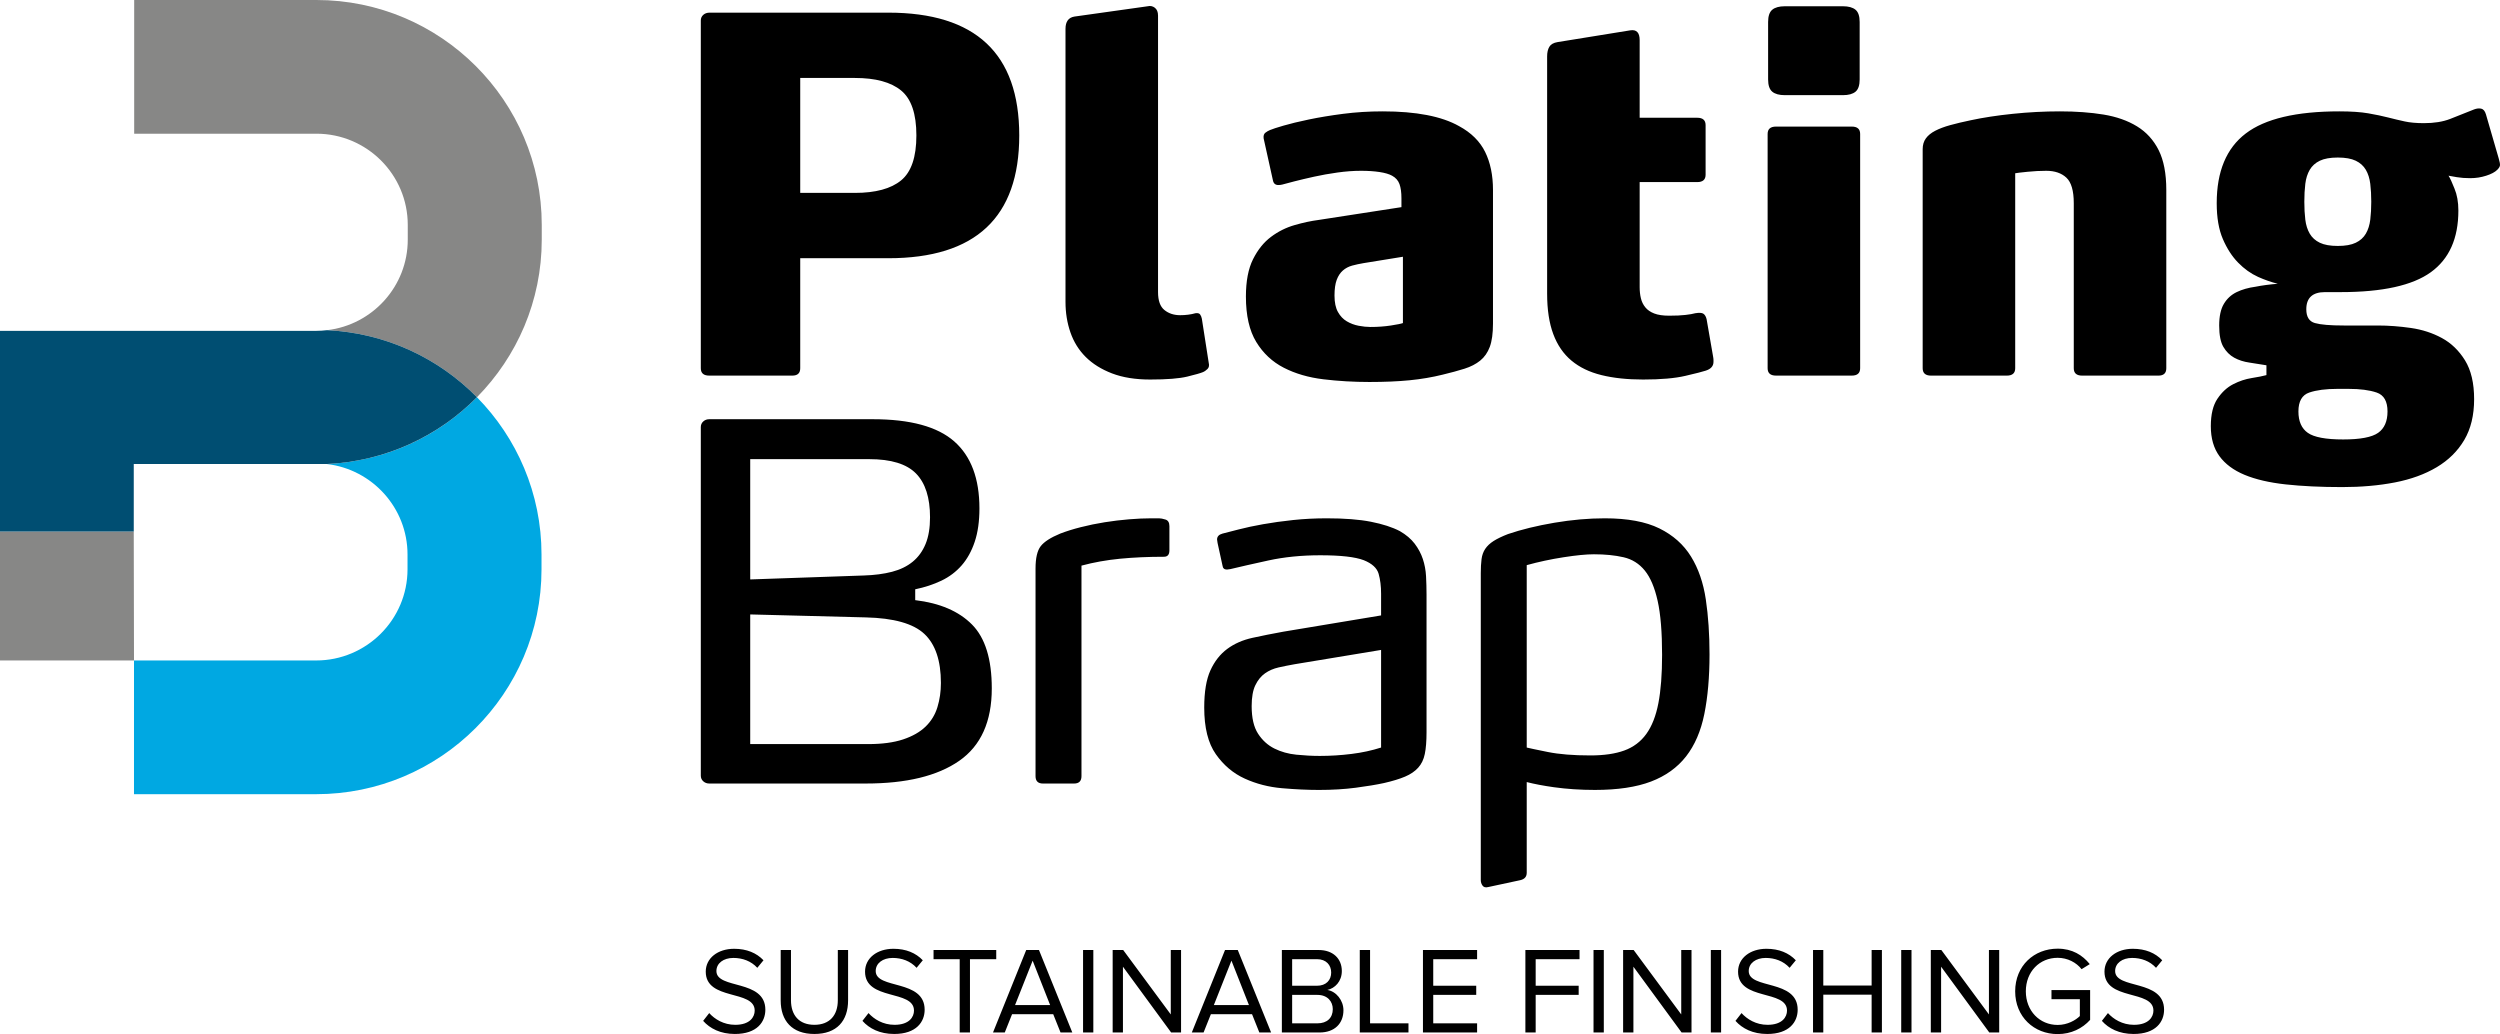
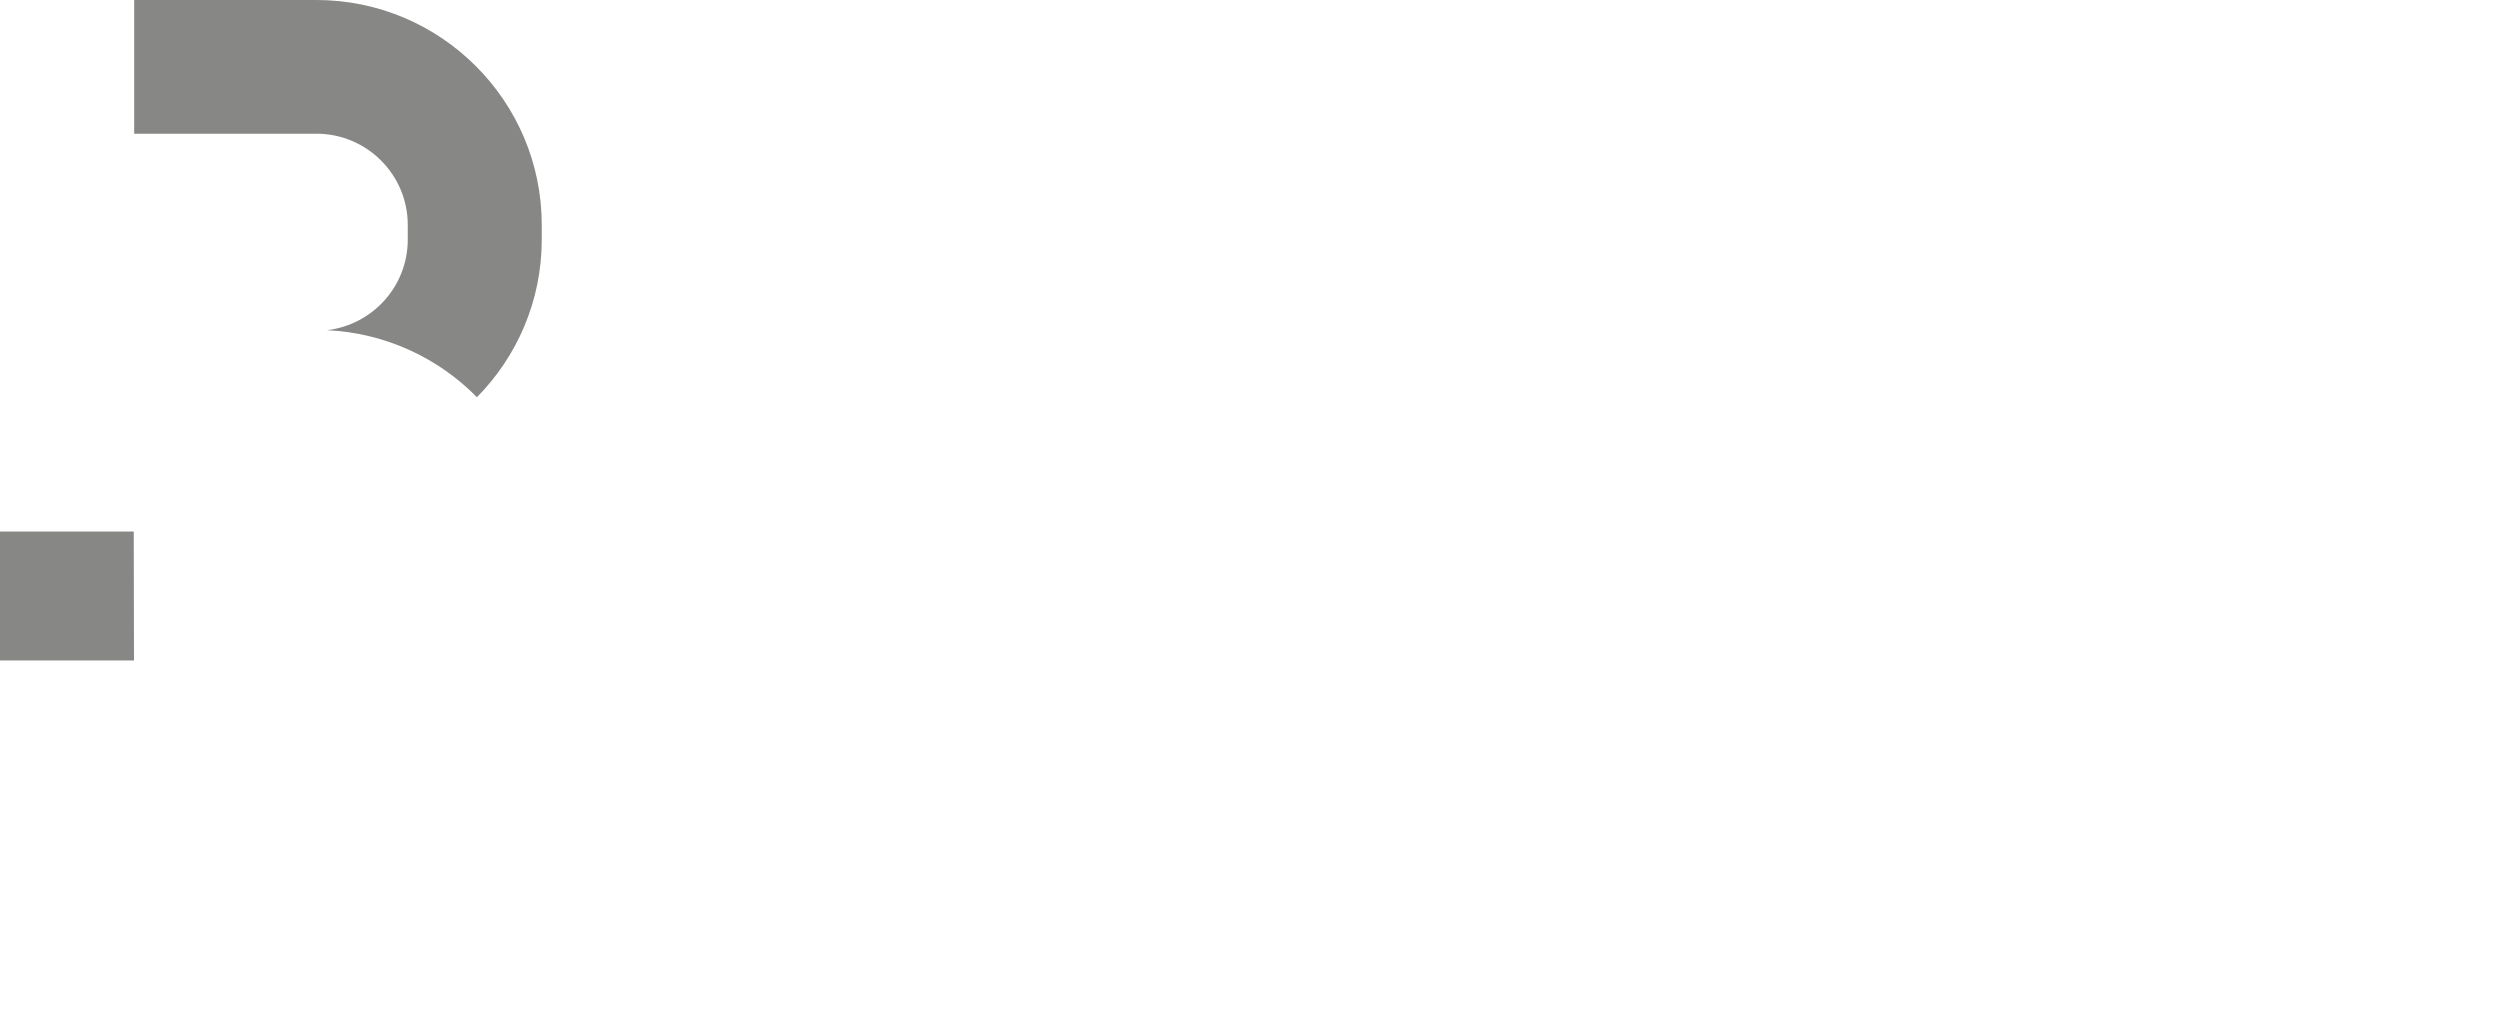
<svg xmlns="http://www.w3.org/2000/svg" width="220" height="91" viewBox="0 0 220 91">
  <g fill="none" fill-rule="evenodd">
    <path fill="#878786" d="M11.77,46.774 L11.792,58.121 L0,58.121 L0,46.774 L11.77,46.774 Z M27.843,0 C38.779,0 47.674,8.877 47.674,19.789 L47.674,19.789 L47.674,21.091 C47.674,26.487 45.493,31.382 41.971,34.956 C38.578,31.503 33.932,29.302 28.775,29.055 C32.77,28.592 35.883,25.2 35.883,21.091 L35.883,21.091 L35.883,19.789 C35.883,15.365 32.277,11.766 27.843,11.766 L27.843,11.766 L11.808,11.766 L11.808,0 Z" />
-     <path fill="#00A8E2" d="M11.792,58.121 L27.822,58.121 C32.255,58.121 35.862,54.522 35.862,50.098 L35.862,48.796 C35.862,44.691 32.754,41.302 28.765,40.834 C33.922,40.595 38.573,38.402 41.971,34.956 C45.48,38.527 47.653,43.411 47.653,48.796 L47.653,50.098 C47.653,61.01 38.757,69.888 27.822,69.888 L11.791,69.888 L11.792,58.121 Z" />
-     <path fill="#004E72" d="M28.775,29.055 C28.469,29.091 28.159,29.114 27.844,29.114 L0,29.114 L0,46.774 L11.771,46.774 L11.771,40.834 C11.771,40.834 28.436,40.834 28.765,40.834 C33.899,40.599 38.571,38.402 41.971,34.955 C38.579,31.503 33.932,29.302 28.775,29.055" />
-     <path fill="#000" d="M181.075 83.482C182.362 83.482 183.256 84.047 183.899 84.842L183.179 85.288C182.721 84.701 181.947 84.287 181.075 84.287 179.483 84.287 178.273 85.506 178.273 87.236 178.273 88.955 179.483 90.195 181.075 90.195 181.947 90.195 182.667 89.771 183.027 89.412L183.027 87.932 180.53 87.932 180.53 87.127 183.931 87.127 183.931 89.749C183.256 90.5 182.263 91 181.075 91 179.003 91 177.335 89.488 177.335 87.236 177.335 84.983 179.003 83.482 181.075 83.482ZM187.691 83.493C188.803 83.493 189.665 83.862 190.276 84.504L189.73 85.168C189.185 84.57 188.422 84.298 187.626 84.298 186.754 84.298 186.132 84.765 186.132 85.451 186.132 87.083 190.439 86.147 190.439 88.857 190.439 89.912 189.719 90.99 187.756 90.99 186.492 90.99 185.565 90.511 184.965 89.836L185.499 89.151C185.979 89.684 186.764 90.184 187.789 90.184 189.087 90.184 189.501 89.488 189.501 88.933 189.501 87.062 185.194 88.095 185.194 85.505 185.194 84.308 186.263 83.493 187.691 83.493ZM64.603 83.493C65.715 83.493 66.576 83.862 67.187 84.504L66.642 85.168C66.097 84.57 65.334 84.298 64.538 84.298 63.665 84.298 63.044 84.765 63.044 85.451 63.044 87.083 67.351 86.147 67.351 88.857 67.351 89.912 66.631 90.99 64.668 90.99 63.404 90.99 62.476 90.511 61.877 89.836L62.411 89.151C62.891 89.684 63.676 90.184 64.701 90.184 65.999 90.184 66.413 89.488 66.413 88.933 66.413 87.062 62.106 88.095 62.106 85.505 62.106 84.308 63.175 83.493 64.603 83.493ZM78.621 83.493C79.733 83.493 80.594 83.862 81.205 84.504L80.66 85.168C80.115 84.57 79.352 84.298 78.555 84.298 77.683 84.298 77.062 84.765 77.062 85.451 77.062 87.083 81.369 86.147 81.369 88.857 81.369 89.912 80.649 90.99 78.686 90.99 77.422 90.99 76.494 90.511 75.895 89.836L76.429 89.151C76.909 89.684 77.694 90.184 78.719 90.184 80.017 90.184 80.431 89.488 80.431 88.933 80.431 87.062 76.124 88.095 76.124 85.505 76.124 84.308 77.193 83.493 78.621 83.493ZM69.606 83.601 69.606 88.019C69.606 89.347 70.326 90.184 71.666 90.184 73.008 90.184 73.728 89.347 73.728 88.019L73.728 83.601 74.632 83.601 74.632 88.03C74.632 89.836 73.64 90.99 71.666 90.99 69.693 90.99 68.701 89.825 68.701 88.041L68.701 83.601 69.606 83.601ZM155.447 83.493C156.56 83.493 157.421 83.862 158.032 84.504L157.486 85.168C156.941 84.57 156.178 84.298 155.382 84.298 154.51 84.298 153.888 84.765 153.888 85.451 153.888 87.083 158.195 86.147 158.195 88.857 158.195 89.912 157.476 90.99 155.512 90.99 154.248 90.99 153.321 90.511 152.721 89.836L153.255 89.151C153.736 89.684 154.52 90.184 155.546 90.184 156.843 90.184 157.257 89.488 157.257 88.933 157.257 87.062 152.95 88.095 152.95 85.505 152.95 84.308 154.019 83.493 155.447 83.493ZM170.839 83.601 175.026 89.27 175.026 83.601 175.93 83.601 175.93 90.859 175.058 90.859 170.817 85.07 170.817 90.859 169.911 90.859 169.911 83.601 170.839 83.601ZM120.566 83.601 120.566 90.053 123.946 90.053 123.946 90.859 119.66 90.859 119.66 83.601 120.566 83.601ZM98.841 83.601 103.028 89.27 103.028 83.601 103.933 83.601 103.933 90.859 103.061 90.859 98.819 85.07 98.819 90.859 97.914 90.859 97.914 83.601 98.841 83.601ZM108.924 83.601 111.858 90.859 110.822 90.859 110.179 89.248 106.558 89.248 105.915 90.859 104.879 90.859 107.802 83.601 108.924 83.601ZM116.042 83.601C117.307 83.601 118.081 84.363 118.081 85.451 118.081 86.365 117.471 86.974 116.806 87.116 117.58 87.236 118.223 88.03 118.223 88.9 118.223 90.064 117.449 90.859 116.119 90.859L112.804 90.859 112.804 83.601 116.042 83.601ZM168.212 83.601 168.212 90.859 167.307 90.859 167.307 83.601 168.212 83.601ZM141.135 83.601 141.135 90.859 140.23 90.859 140.23 83.601 141.135 83.601ZM87.669 83.601 87.669 84.407 85.357 84.407 85.357 90.859 84.453 90.859 84.453 84.407 82.152 84.407 82.152 83.601 87.669 83.601ZM160.45 83.601 160.45 86.724 164.703 86.724 164.703 83.601 165.608 83.601 165.608 90.859 164.703 90.859 164.703 87.529 160.45 87.529 160.45 90.859 159.546 90.859 159.546 83.601 160.45 83.601ZM96.213 83.601 96.213 90.859 95.309 90.859 95.309 83.601 96.213 83.601ZM129.985 83.601 129.985 84.407 126.125 84.407 126.125 86.746 129.908 86.746 129.908 87.551 126.125 87.551 126.125 90.053 129.985 90.053 129.985 90.859 125.22 90.859 125.22 83.601 129.985 83.601ZM138.999 83.601 138.999 84.407 135.139 84.407 135.139 86.746 138.923 86.746 138.923 87.551 135.139 87.551 135.139 90.859 134.234 90.859 134.234 83.601 138.999 83.601ZM151.457 83.601 151.457 90.859 150.553 90.859 150.553 83.601 151.457 83.601ZM91.429 83.601 94.363 90.859 93.327 90.859 92.683 89.248 89.063 89.248 88.42 90.859 87.384 90.859 90.307 83.601 91.429 83.601ZM143.762 83.601 147.949 89.27 147.949 83.601 148.853 83.601 148.853 90.859 147.981 90.859 143.74 85.07 143.74 90.859 142.834 90.859 142.834 83.601 143.762 83.601ZM115.933 87.551 113.709 87.551 113.709 90.054 115.933 90.054C116.784 90.054 117.285 89.575 117.285 88.803 117.285 88.138 116.828 87.551 115.933 87.551ZM90.873 84.537 89.325 88.444 92.411 88.444 90.873 84.537ZM108.368 84.537 106.82 88.444 109.906 88.444 108.368 84.537ZM115.89 84.407 113.709 84.407 113.709 86.746 115.89 86.746C116.708 86.746 117.144 86.246 117.144 85.582 117.144 84.929 116.708 84.407 115.89 84.407ZM141.221 45.611C143.221 45.611 144.822 45.908 146.025 46.5 147.227 47.093 148.155 47.918 148.807 48.973 149.459 50.029 149.894 51.287 150.111 52.747 150.329 54.208 150.438 55.821 150.438 57.584 150.438 59.58 150.285 61.33 149.981 62.833 149.676 64.338 149.14 65.582 148.373 66.564 147.604 67.548 146.575 68.286 145.286 68.777 143.996 69.268 142.351 69.514 140.352 69.514 139.076 69.514 137.873 69.434 136.743 69.276 135.834 69.148 135.037 68.997 134.352 68.822L134.352 76.803 134.352 76.803C134.352 77.15 134.164 77.367 133.787 77.454L130.961 78.061C130.729 78.119 130.563 78.075 130.462 77.931 130.359 77.786 130.309 77.627 130.309 77.454L130.309 50.426C130.309 49.964 130.331 49.558 130.375 49.211 130.418 48.864 130.527 48.561 130.7 48.301 130.875 48.04 131.121 47.809 131.44 47.606 131.758 47.404 132.179 47.202 132.701 46.999 133.888 46.595 135.25 46.262 136.786 46.001 138.323 45.741 139.8 45.611 141.221 45.611ZM116.754 45.611C118.319 45.611 119.616 45.712 120.645 45.915 121.673 46.117 122.521 46.391 123.188 46.739 123.738 47.057 124.173 47.426 124.492 47.845 124.81 48.265 125.05 48.713 125.209 49.19 125.368 49.667 125.463 50.173 125.492 50.708 125.52 51.244 125.535 51.786 125.535 52.335L125.535 64.439C125.535 65.22 125.484 65.856 125.383 66.347 125.282 66.84 125.086 67.244 124.796 67.562 124.506 67.881 124.122 68.141 123.644 68.343 123.166 68.546 122.55 68.734 121.796 68.907 121.13 69.052 120.304 69.189 119.319 69.319 118.333 69.449 117.246 69.515 116.058 69.515 115.073 69.515 113.993 69.464 112.819 69.363 111.646 69.261 110.551 68.979 109.538 68.517 108.523 68.055 107.675 67.338 106.994 66.369 106.313 65.401 105.972 64.034 105.972 62.269 105.972 60.881 106.153 59.79 106.516 58.994 106.878 58.199 107.37 57.57 107.994 57.107 108.617 56.645 109.356 56.319 110.211 56.131 111.065 55.943 111.972 55.762 112.928 55.589L121.536 54.157 121.536 52.248C121.536 51.583 121.463 50.998 121.319 50.491 121.173 49.986 120.738 49.588 120.014 49.298 119.26 49.009 117.985 48.864 116.189 48.864 114.537 48.864 113.015 49.017 111.624 49.32 110.233 49.624 109.117 49.877 108.277 50.08 108.131 50.108 108.03 50.122 107.972 50.122 107.74 50.122 107.609 50.007 107.581 49.776L107.146 47.78C107.117 47.636 107.102 47.535 107.102 47.476 107.102 47.216 107.262 47.042 107.581 46.956 107.928 46.869 108.407 46.746 109.015 46.587 109.624 46.428 110.334 46.277 111.146 46.132 111.957 45.987 112.841 45.864 113.798 45.762 114.754 45.661 115.739 45.611 116.754 45.611ZM76.8 36.891C80.104 36.891 82.495 37.542 83.973 38.843 85.452 40.145 86.19 42.112 86.19 44.743 86.19 45.871 86.052 46.847 85.777 47.672 85.502 48.496 85.118 49.19 84.626 49.754 84.132 50.318 83.538 50.766 82.843 51.099 82.147 51.431 81.379 51.684 80.539 51.858L80.539 52.813C82.712 53.072 84.379 53.789 85.538 54.96 86.697 56.131 87.277 58.004 87.277 60.578 87.277 63.499 86.321 65.625 84.408 66.955 82.495 68.286 79.757 68.95 76.192 68.95L62.411 68.95C62.207 68.95 62.034 68.885 61.889 68.755 61.743 68.625 61.671 68.459 61.671 68.257L61.671 37.585C61.671 37.383 61.743 37.216 61.889 37.086 62.034 36.956 62.207 36.891 62.411 36.891L76.8 36.891ZM101.996 45.611C102.141 45.611 102.328 45.647 102.561 45.719 102.792 45.792 102.908 45.987 102.908 46.305L102.908 48.431C102.908 48.807 102.749 48.995 102.431 48.995 101.039 48.995 99.749 49.053 98.561 49.168 97.373 49.284 96.242 49.487 95.17 49.775L95.17 68.3C95.17 68.734 94.953 68.951 94.518 68.951L91.78 68.951C91.345 68.951 91.127 68.734 91.127 68.3L91.127 50.036C91.127 49.111 91.279 48.452 91.584 48.062 91.888 47.671 92.46 47.303 93.301 46.956 93.823 46.754 94.424 46.565 95.105 46.392 95.785 46.218 96.489 46.074 97.213 45.958 97.938 45.843 98.655 45.756 99.366 45.698 100.075 45.64 100.72 45.611 101.3 45.611L101.996 45.611ZM121.536 57.194 113.928 58.452C113.435 58.539 112.964 58.633 112.515 58.734 112.065 58.836 111.667 59.009 111.32 59.254 110.972 59.5 110.689 59.848 110.472 60.296 110.255 60.744 110.146 61.359 110.146 62.139 110.146 63.181 110.334 63.991 110.711 64.569 111.087 65.148 111.566 65.582 112.146 65.871 112.725 66.16 113.37 66.341 114.08 66.413 114.79 66.485 115.478 66.521 116.145 66.521 117.072 66.521 117.999 66.463 118.927 66.347 119.855 66.233 120.724 66.044 121.536 65.784L121.536 57.194ZM140.265 48.777C139.598 48.777 138.706 48.864 137.591 49.038 136.475 49.211 135.395 49.443 134.352 49.732L134.352 65.784C134.584 65.842 135.2 65.972 136.2 66.174 137.199 66.377 138.453 66.478 139.96 66.478 141.148 66.478 142.141 66.334 142.938 66.044 143.735 65.755 144.38 65.271 144.873 64.591 145.365 63.911 145.721 63.007 145.938 61.879 146.155 60.751 146.264 59.334 146.264 57.628 146.264 55.632 146.134 54.049 145.873 52.877 145.612 51.706 145.235 50.816 144.743 50.21 144.249 49.602 143.627 49.211 142.873 49.038 142.119 48.864 141.25 48.777 140.265 48.777ZM66.019 54.07 66.019 65.48 76.409 65.48C77.626 65.48 78.648 65.343 79.474 65.068 80.3 64.793 80.959 64.417 81.452 63.94 81.945 63.463 82.292 62.892 82.495 62.226 82.697 61.561 82.8 60.853 82.8 60.101 82.8 58.134 82.314 56.695 81.343 55.784 80.372 54.873 78.654 54.389 76.192 54.331L66.019 54.07ZM76.496 40.405 66.019 40.405 66.019 50.99 76.018 50.643C76.945 50.615 77.771 50.506 78.496 50.318 79.219 50.13 79.828 49.834 80.322 49.428 80.814 49.024 81.191 48.503 81.452 47.867 81.713 47.231 81.843 46.45 81.843 45.524 81.843 43.789 81.43 42.502 80.604 41.663 79.778 40.825 78.409 40.405 76.496 40.405ZM218.351 9.563C218.538 9.606 218.676 9.772 218.762 10.06L219.889 13.95C219.975 14.238 220.011 14.44 219.997 14.555 219.982 14.67 219.903 14.8 219.758 14.944 219.556 15.146 219.232 15.319 218.784 15.462 218.336 15.607 217.867 15.679 217.377 15.679 216.944 15.679 216.554 15.65 216.207 15.592 215.86 15.535 215.615 15.491 215.471 15.462 215.615 15.693 215.788 16.067 215.991 16.586 216.221 17.134 216.337 17.782 216.337 18.531 216.337 20.98 215.528 22.789 213.912 23.956 212.294 25.122 209.652 25.706 205.986 25.706L204.6 25.706C203.502 25.706 202.954 26.21 202.954 27.218 202.954 27.882 203.207 28.285 203.712 28.429 204.217 28.573 205.062 28.644 206.245 28.644L209.234 28.644C210.187 28.644 211.162 28.717 212.158 28.861 213.154 29.005 214.063 29.3 214.886 29.747 215.709 30.194 216.387 30.849 216.922 31.713 217.455 32.578 217.723 33.716 217.723 35.128 217.723 36.539 217.434 37.735 216.857 38.715 216.279 39.694 215.471 40.494 214.431 41.114 213.392 41.733 212.164 42.179 210.75 42.454 209.335 42.727 207.79 42.864 206.116 42.864 204.239 42.864 202.579 42.784 201.135 42.627 199.691 42.468 198.485 42.187 197.518 41.784 196.551 41.38 195.814 40.833 195.31 40.141 194.804 39.45 194.552 38.57 194.552 37.505 194.552 36.467 194.747 35.661 195.137 35.085 195.526 34.508 195.987 34.083 196.522 33.81 197.056 33.535 197.598 33.356 198.146 33.269 198.694 33.183 199.127 33.096 199.446 33.01L199.446 32.145C198.954 32.059 198.456 31.98 197.951 31.908 197.446 31.836 196.999 31.691 196.609 31.476 196.219 31.259 195.901 30.943 195.656 30.525 195.41 30.108 195.288 29.481 195.288 28.644 195.288 27.838 195.425 27.204 195.699 26.743 195.973 26.282 196.349 25.937 196.826 25.706 197.302 25.475 197.857 25.317 198.493 25.231 199.07 25.116 199.72 25.029 200.442 24.971 199.864 24.827 199.287 24.625 198.71 24.366 198.074 24.078 197.489 23.66 196.955 23.112 196.421 22.566 195.973 21.874 195.613 21.038 195.252 20.203 195.071 19.151 195.071 17.883 195.071 15.088 195.923 13.042 197.627 11.746 199.33 10.449 202.073 9.8 205.856 9.8 206.895 9.8 207.747 9.858 208.411 9.973 209.075 10.089 209.66 10.211 210.165 10.341 210.67 10.471 211.154 10.586 211.616 10.686 212.078 10.788 212.64 10.838 213.305 10.838 214.2 10.838 214.965 10.716 215.601 10.471 216.236 10.226 216.944 9.945 217.723 9.628 217.954 9.541 218.163 9.519 218.351 9.563ZM206.678 34.221 205.682 34.221C204.672 34.221 203.849 34.328 203.214 34.544 202.579 34.761 202.261 35.315 202.261 36.208 202.261 37.073 202.535 37.7 203.084 38.088 203.632 38.477 204.672 38.672 206.202 38.672 207.703 38.672 208.728 38.477 209.278 38.088 209.826 37.7 210.101 37.073 210.101 36.208 210.101 35.315 209.782 34.761 209.147 34.544 208.512 34.328 207.689 34.221 206.678 34.221ZM121.681 9.8C124.626 9.8 126.863 10.233 128.394 11.097 129.462 11.674 130.227 12.43 130.689 13.366 131.151 14.303 131.383 15.419 131.383 16.716L131.383 28.472C131.383 29.336 131.288 30.021 131.101 30.525 130.913 31.029 130.631 31.432 130.256 31.735 129.881 32.037 129.419 32.276 128.87 32.448 128.322 32.621 127.686 32.794 126.965 32.967 126.04 33.197 125.066 33.363 124.041 33.464 123.016 33.565 121.839 33.615 120.511 33.615 119.126 33.615 117.775 33.536 116.462 33.378 115.148 33.219 113.986 32.88 112.975 32.361 111.964 31.843 111.156 31.087 110.55 30.093 109.944 29.099 109.64 27.766 109.64 26.095 109.64 24.741 109.849 23.646 110.268 22.81 110.687 21.974 111.214 21.319 111.849 20.844 112.484 20.368 113.177 20.022 113.928 19.807 114.679 19.59 115.386 19.439 116.051 19.353L123.327 18.229 123.327 17.451C123.327 16.932 123.269 16.515 123.154 16.197 123.038 15.88 122.821 15.636 122.504 15.463 122.244 15.319 121.876 15.211 121.399 15.138 120.923 15.067 120.382 15.03 119.775 15.03 119.111 15.03 118.418 15.081 117.697 15.182 116.974 15.283 116.289 15.405 115.639 15.549 114.99 15.694 114.411 15.829 113.907 15.959 113.401 16.089 113.047 16.183 112.845 16.24 112.73 16.269 112.614 16.283 112.499 16.283 112.239 16.283 112.08 16.154 112.023 15.895L111.2 12.178C111.171 11.947 111.221 11.782 111.351 11.681 111.481 11.58 111.618 11.501 111.762 11.443 111.964 11.356 112.361 11.227 112.954 11.054 113.545 10.881 114.289 10.701 115.184 10.514 116.079 10.327 117.083 10.162 118.194 10.017 119.306 9.873 120.468 9.8 121.681 9.8ZM144.29 3.533 144.29 10.362 149.357 10.362C149.848 10.362 150.093 10.579 150.093 11.011L150.093 15.376C150.093 15.808 149.848 16.024 149.357 16.024L144.29 16.024 144.29 25.273C144.29 25.62 144.326 25.943 144.398 26.246 144.47 26.548 144.6 26.816 144.788 27.045 144.975 27.277 145.235 27.456 145.568 27.585 145.899 27.715 146.34 27.781 146.888 27.781 147.466 27.781 147.942 27.759 148.318 27.715 148.692 27.672 148.981 27.622 149.184 27.564 149.531 27.507 149.769 27.521 149.898 27.608 150.028 27.694 150.122 27.853 150.18 28.083L150.743 31.324C150.771 31.469 150.787 31.584 150.787 31.67L150.787 31.843C150.787 32.218 150.555 32.477 150.093 32.621 149.833 32.708 149.241 32.859 148.318 33.074 147.393 33.291 146.152 33.399 144.593 33.399 143.207 33.399 141.987 33.269 140.933 33.01 139.879 32.751 138.998 32.326 138.291 31.735 137.584 31.145 137.049 30.367 136.689 29.401 136.327 28.436 136.147 27.248 136.147 25.835L136.147 4.96C136.147 4.614 136.213 4.333 136.342 4.117 136.472 3.901 136.71 3.764 137.057 3.706L143.467 2.669C144.015 2.583 144.29 2.871 144.29 3.533ZM101.625.681C101.813.826 101.907 1.055 101.907 1.373L101.907 25.706C101.907 26.455 102.094 26.981 102.47 27.283 102.845 27.586 103.307 27.737 103.856 27.737 104.087 27.737 104.317 27.723 104.549 27.694 104.78 27.666 104.996 27.622 105.198 27.564 105.4 27.536 105.537 27.571 105.61 27.672 105.682 27.774 105.732 27.896 105.762 28.04L106.368 31.93C106.425 32.161 106.39 32.34 106.26 32.47 106.13 32.599 105.992 32.694 105.848 32.751 105.646 32.837 105.191 32.967 104.484 33.14 103.776 33.312 102.686 33.399 101.214 33.399 99.915 33.399 98.795 33.219 97.857 32.859 96.919 32.499 96.147 32.016 95.54 31.411 94.934 30.806 94.486 30.086 94.197 29.25 93.908 28.414 93.764 27.521 93.764 26.57L93.764 2.54C93.764 1.906 94.024 1.546 94.544 1.459L100.997.551C101.228.494 101.437.538 101.625.681ZM78.173 1.113C85.853 1.113 89.694 4.715 89.694 11.918 89.694 19.122 85.853 22.724 78.173 22.724L70.42 22.724 70.42 32.405C70.42 32.837 70.189 33.053 69.727 33.053L62.408 33.053C61.917 33.053 61.671 32.837 61.671 32.405L61.671 1.804C61.671 1.603 61.743 1.437 61.888 1.308 62.032 1.178 62.219 1.113 62.451 1.113L78.173 1.113ZM162.957 11.14C163.448 11.14 163.693 11.356 163.693 11.789L163.693 32.405C163.693 32.837 163.448 33.053 162.957 33.053L156.287 33.053C155.796 33.053 155.551 32.837 155.551 32.405L155.551 11.789C155.551 11.356 155.796 11.14 156.287 11.14L162.957 11.14ZM181.279 9.8C182.693 9.8 183.971 9.895 185.112 10.081 186.252 10.269 187.234 10.615 188.057 11.119 188.88 11.623 189.515 12.322 189.963 13.215 190.41 14.109 190.634 15.276 190.634 16.716L190.634 32.405C190.634 32.837 190.403 33.054 189.941 33.054L183.228 33.054C182.736 33.054 182.492 32.837 182.492 32.405L182.492 17.883C182.492 16.788 182.275 16.039 181.842 15.635 181.409 15.232 180.817 15.03 180.066 15.03 179.546 15.03 178.998 15.059 178.42 15.117 177.842 15.175 177.482 15.218 177.338 15.247L177.338 32.405C177.338 32.837 177.092 33.054 176.601 33.054L169.931 33.054C169.44 33.054 169.195 32.837 169.195 32.405L169.195 13.128C169.195 12.754 169.288 12.437 169.477 12.178 169.664 11.919 169.938 11.696 170.3 11.508 170.66 11.321 171.101 11.155 171.62 11.011 172.14 10.867 172.747 10.723 173.439 10.579 174.507 10.349 175.735 10.161 177.121 10.017 178.507 9.873 179.893 9.8 181.279 9.8ZM123.457 22.594 119.992 23.156C119.645 23.214 119.313 23.285 118.996 23.371 118.678 23.458 118.403 23.603 118.173 23.804 117.941 24.006 117.761 24.279 117.631 24.625 117.502 24.971 117.436 25.432 117.436 26.008 117.436 26.614 117.537 27.096 117.74 27.456 117.941 27.817 118.201 28.091 118.519 28.277 118.837 28.465 119.183 28.595 119.559 28.667 119.934 28.738 120.28 28.774 120.598 28.774 121.233 28.774 121.833 28.731 122.395 28.645 122.959 28.558 123.312 28.486 123.457 28.429L123.457 22.594ZM205.726 13.863C205.062 13.863 204.535 13.957 204.145 14.144 203.755 14.332 203.459 14.598 203.257 14.944 203.055 15.29 202.925 15.7 202.867 16.175 202.809 16.651 202.781 17.177 202.781 17.753 202.781 18.33 202.809 18.855 202.867 19.331 202.925 19.806 203.055 20.217 203.257 20.562 203.459 20.909 203.755 21.175 204.145 21.362 204.535 21.55 205.062 21.643 205.726 21.643 206.39 21.643 206.917 21.55 207.306 21.362 207.696 21.175 207.993 20.909 208.195 20.562 208.396 20.217 208.526 19.806 208.584 19.331 208.642 18.855 208.671 18.33 208.671 17.753 208.671 17.177 208.642 16.651 208.584 16.175 208.526 15.7 208.396 15.29 208.195 14.944 207.993 14.598 207.696 14.332 207.306 14.144 206.917 13.957 206.39 13.863 205.726 13.863ZM75.228 6.861 70.42 6.861 70.42 16.975 75.228 16.975C77.047 16.975 78.404 16.608 79.299 15.873 80.194 15.138 80.642 13.82 80.642 11.918 80.642 10.017 80.194 8.699 79.299 7.964 78.404 7.229 77.047 6.861 75.228 6.861ZM162.178.551C162.668.551 163.036.652 163.282.854 163.527 1.055 163.65 1.416 163.65 1.935L163.65 6.991C163.65 7.51 163.527 7.87 163.282 8.072 163.036 8.273 162.668 8.374 162.178 8.374L157.067 8.374C156.575 8.374 156.207 8.273 155.963 8.072 155.717 7.87 155.594 7.51 155.594 6.991L155.594 1.935C155.594 1.416 155.717 1.055 155.963.854 156.207.652 156.575.551 157.067.551L162.178.551Z" />
  </g>
</svg>